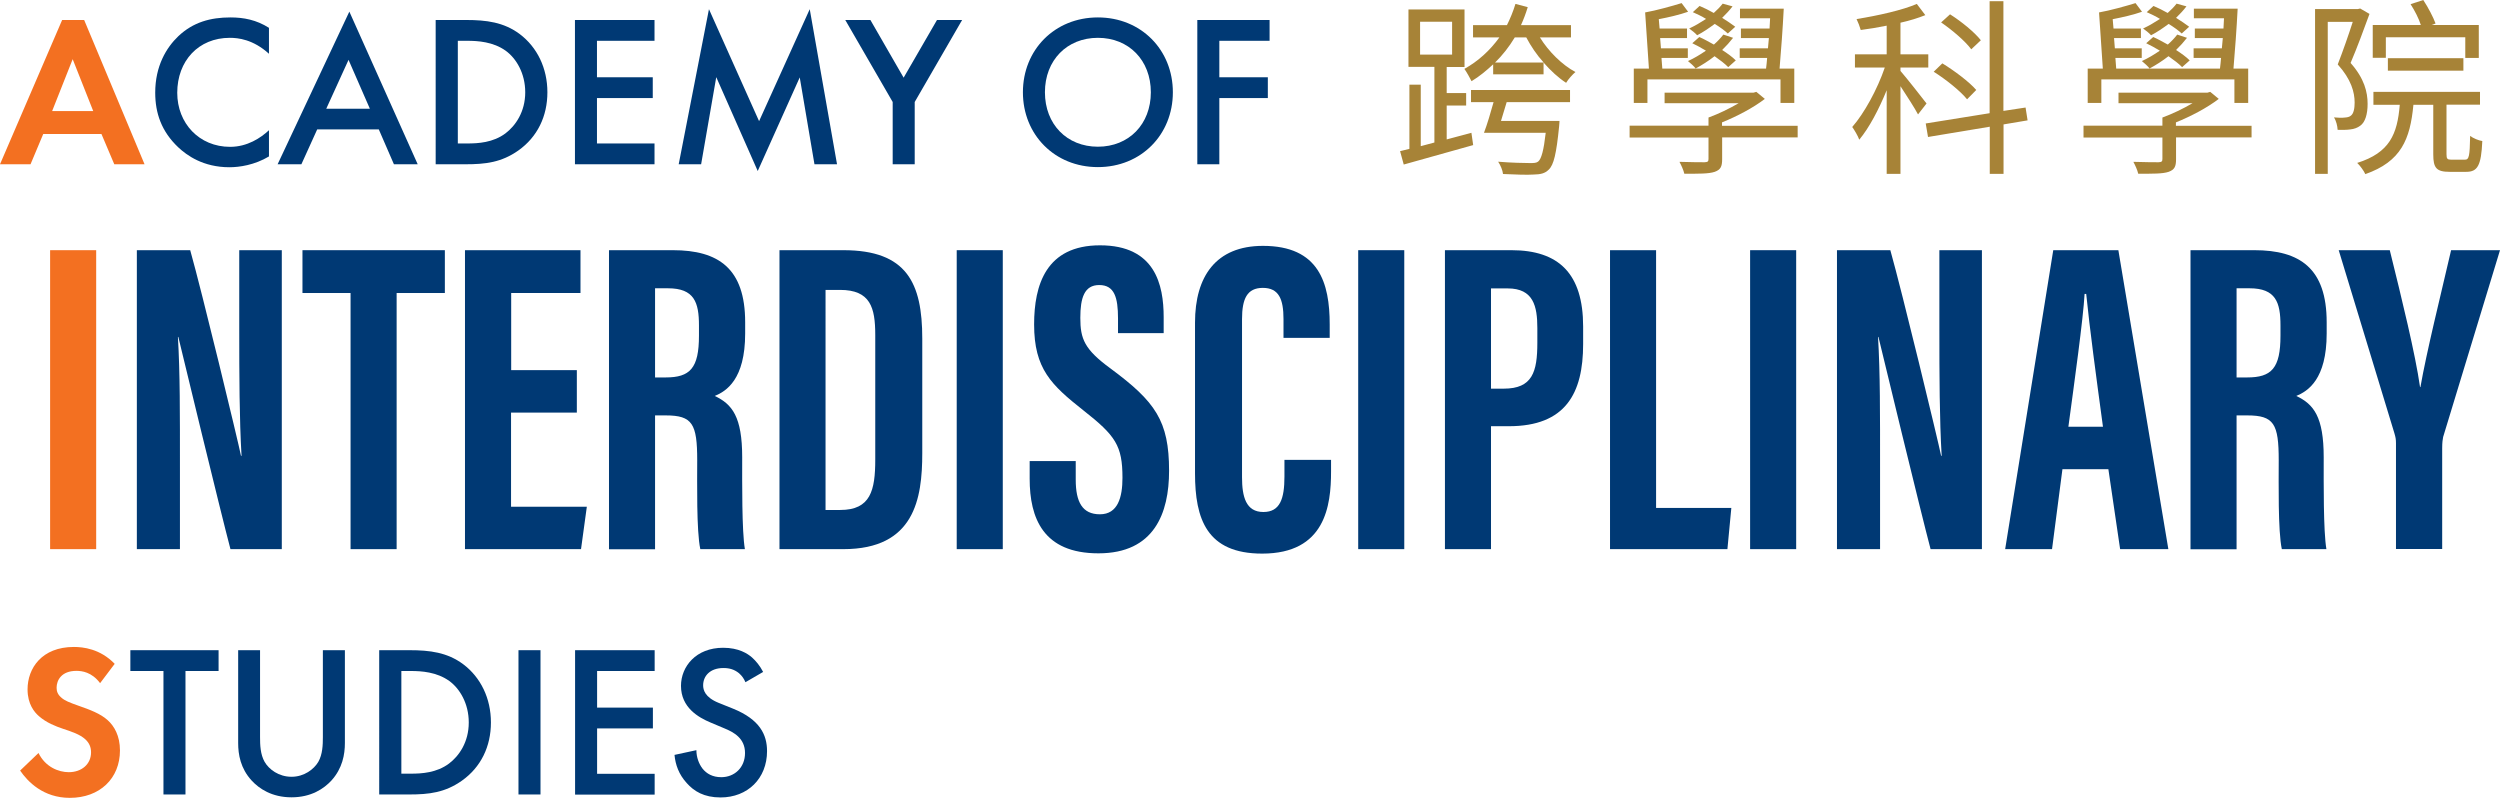
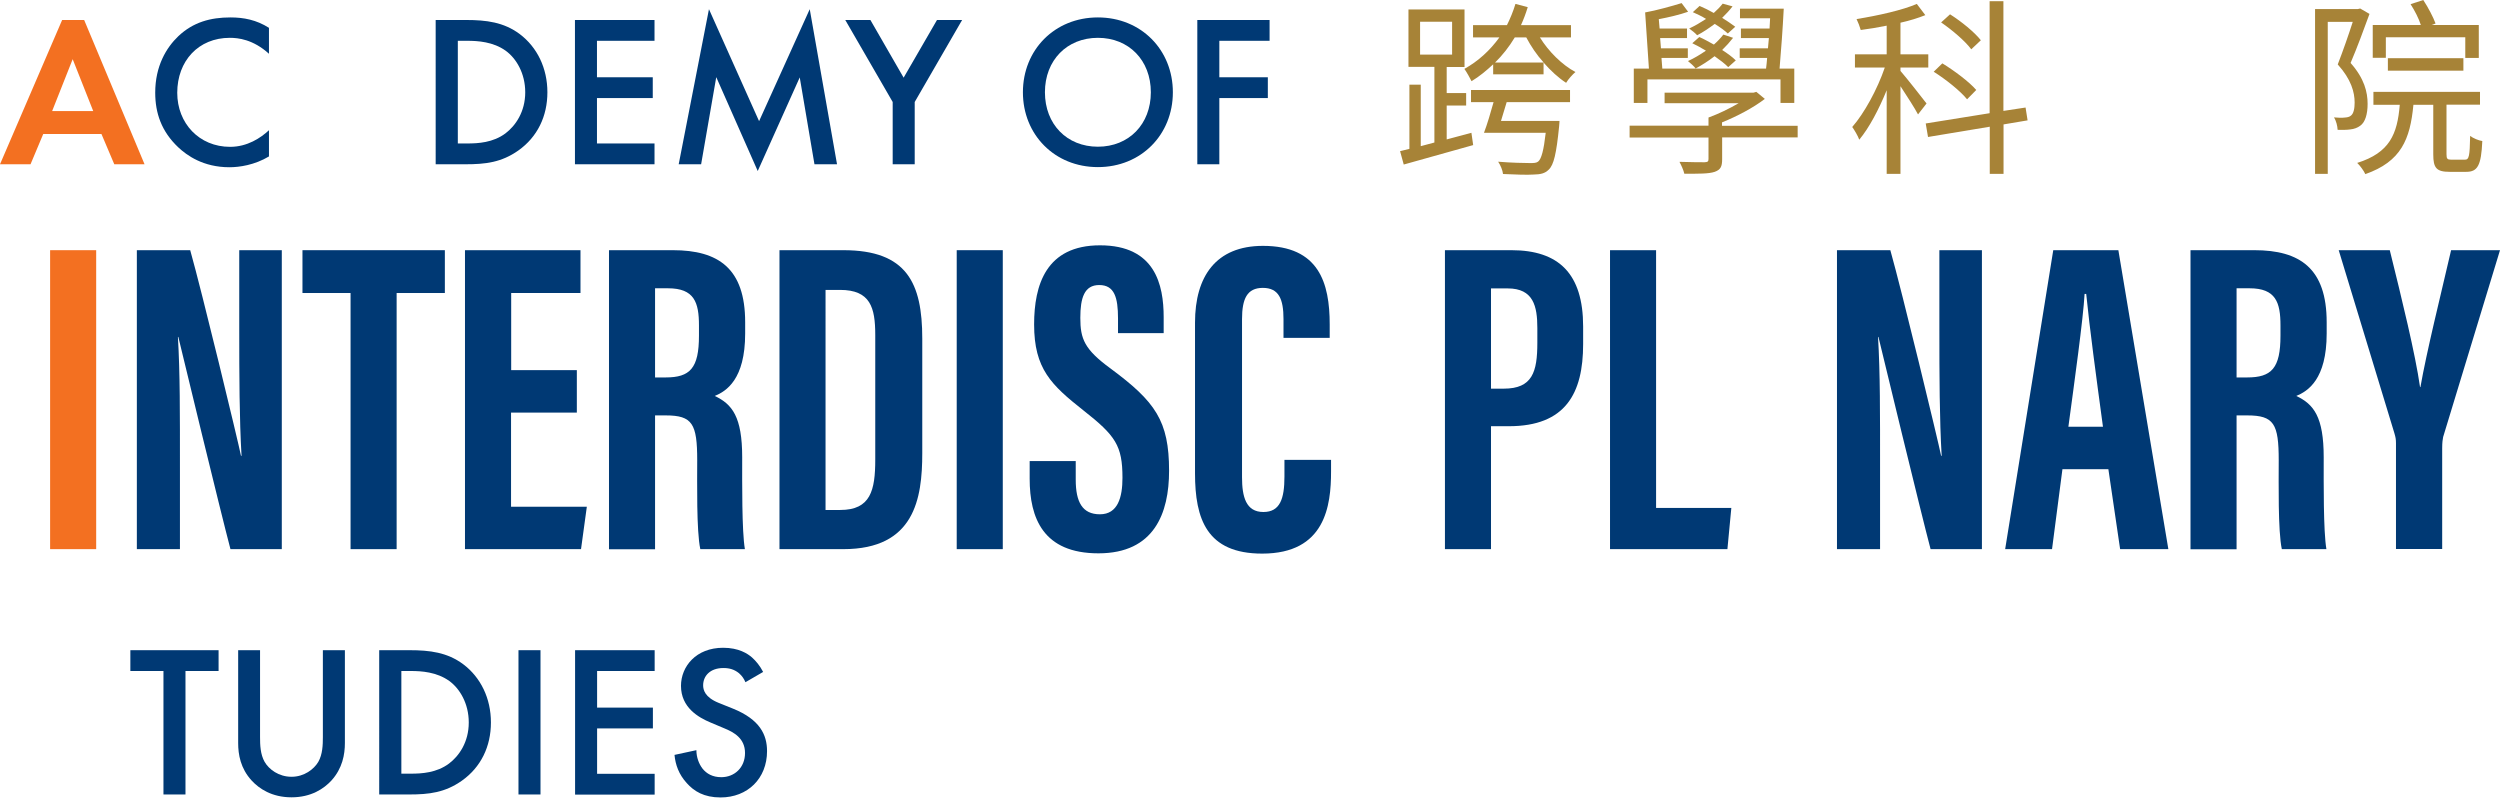
<svg xmlns="http://www.w3.org/2000/svg" version="1.1" id="Layer_1" x="0px" y="0px" style="enable-background:new 0 0 192.76 76.01;" xml:space="preserve" viewBox="4.51 7.2 185.06 59.06">
  <style type="text/css">
	.st0{fill:#F37021;}
	.st1{fill:#003974;}
	.st2{fill:#A78337;}
</style>
  <g>
    <g>
      <g>
        <g>
          <g>
            <path class="st0" d="M11.63,25.72v22.13H8.22V25.72H11.63z" />
            <path class="st1" d="M14.64,47.85V25.72h3.95c0.88,3.12,3.52,14.05,3.76,15.22h0.04c-0.16-2.72-0.17-5.83-0.17-9.47v-5.75h3.15       v22.13h-3.8c-0.7-2.64-3.64-14.78-3.86-15.71h-0.03c0.16,2.68,0.15,5.68,0.15,9.66v6.05H14.64z" />
            <path class="st1" d="M30.45,28.89H26.9v-3.17h10.54v3.17h-3.57v18.96h-3.41V28.89z" />
            <path class="st1" d="M47.2,37.74h-4.86v6.97h5.61l-0.43,3.14h-8.59V25.72h8.55v3.17h-5.13v5.71h4.86V37.74z" />
            <path class="st1" d="M53,37.96v9.9h-3.41V25.72h4.73c3.37,0,5.35,1.35,5.35,5.33v0.84c0,3.4-1.4,4.27-2.25,4.62       c1.29,0.61,2.03,1.54,2.03,4.54c0,1.86-0.03,5.46,0.2,6.8h-3.3c-0.29-1.34-0.23-4.97-0.23-6.58c0-2.7-0.35-3.32-2.33-3.32H53z        M53,35.14h0.78c1.81,0,2.47-0.68,2.47-3.09v-0.76c0-1.71-0.35-2.75-2.29-2.75H53V35.14z" />
            <path class="st1" d="M62.21,25.72h4.73c4.7,0,5.84,2.43,5.84,6.54v8.49c0,3.38-0.58,7.1-5.84,7.1h-4.73V25.72z M65.62,44.95       h1.09c2.24,0,2.59-1.44,2.59-3.73v-9.22c0-2.04-0.36-3.34-2.61-3.34h-1.07V44.95z" />
            <path class="st1" d="M78.74,25.72v22.13h-3.41V25.72H78.74z" />
            <path class="st1" d="M84.14,41.34v1.37c0,1.65,0.49,2.56,1.79,2.56c1.33,0,1.67-1.26,1.67-2.7c0-2.38-0.51-3.12-2.89-4.99       c-2.38-1.88-3.65-3.08-3.65-6.36c0-2.92,0.88-5.86,4.88-5.86c4.08,0,4.71,2.92,4.71,5.32v1.18h-3.38v-1.09       c0-1.54-0.26-2.47-1.39-2.47c-1.11,0-1.4,0.96-1.4,2.43c0,1.56,0.3,2.33,2.24,3.75c3.31,2.45,4.33,3.87,4.33,7.57       c0,3.14-1.1,6.11-5.23,6.11c-4.09,0-5.09-2.61-5.09-5.52v-1.31H84.14z" />
            <path class="st1" d="M103.04,41.24v0.86c0,2.53-0.42,6.08-5.1,6.08c-4.1,0-4.97-2.56-4.97-5.94V31.08       c0-3.42,1.55-5.68,5.03-5.68c4.15,0,4.94,2.75,4.94,5.82v0.99h-3.42v-1.39c0-1.47-0.34-2.31-1.53-2.31       c-1.17,0-1.54,0.81-1.54,2.32v11.7c0,1.44,0.29,2.57,1.58,2.57c1.23,0,1.56-0.97,1.56-2.62v-1.24H103.04z" />
-             <path class="st1" d="M108.46,25.72v22.13h-3.41V25.72H108.46z" />
            <path class="st1" d="M111.47,25.72h4.92c3.51,0,5.31,1.74,5.31,5.65v1.3c0,3.65-1.3,6.08-5.5,6.08h-1.32v9.1h-3.41V25.72z        M114.88,35.97h0.94c2.13,0,2.49-1.24,2.49-3.4v-1.09c0-1.61-0.29-2.93-2.19-2.93h-1.24V35.97z" />
            <path class="st1" d="M123.69,25.72h3.41V44.8h5.57l-0.29,3.05h-8.69V25.72z" />
-             <path class="st1" d="M137.47,25.72v22.13h-3.41V25.72H137.47z" />
            <path class="st1" d="M140.49,47.85V25.72h3.95c0.88,3.12,3.52,14.05,3.76,15.22h0.04c-0.16-2.72-0.17-5.83-0.17-9.47v-5.75       h3.15v22.13h-3.8c-0.7-2.64-3.64-14.78-3.86-15.71h-0.03c0.16,2.68,0.15,5.68,0.15,9.66v6.05H140.49z" />
            <path class="st1" d="M157.18,41.93l-0.77,5.92h-3.47l3.56-22.13h4.82l3.7,22.13h-3.57l-0.87-5.92H157.18z M160.18,38.79       c-0.51-3.76-0.99-7.33-1.24-9.83h-0.12c-0.1,1.82-0.76,6.56-1.2,9.83H160.18z" />
            <path class="st1" d="M170.07,37.96v9.9h-3.41V25.72h4.73c3.37,0,5.35,1.35,5.35,5.33v0.84c0,3.4-1.4,4.27-2.25,4.62       c1.29,0.61,2.03,1.54,2.03,4.54c0,1.86-0.03,5.46,0.2,6.8h-3.3c-0.29-1.34-0.23-4.97-0.23-6.58c0-2.7-0.35-3.32-2.33-3.32       H170.07z M170.07,35.14h0.78c1.81,0,2.47-0.68,2.47-3.09v-0.76c0-1.71-0.35-2.75-2.29-2.75h-0.96V35.14z" />
            <path class="st1" d="M181.87,47.85v-7.84c0-0.29-0.03-0.45-0.12-0.75l-4.12-13.54h3.78c0.89,3.59,1.9,7.72,2.24,10.13h0.03       c0.46-2.62,1.45-6.6,2.27-10.13h3.62l-4.21,13.83c-0.03,0.16-0.07,0.38-0.07,0.84v7.45H181.87z" />
          </g>
        </g>
        <g>
          <path class="st0" d="M12.02,17.12H7.71l-0.94,2.24H4.51L9.11,8.68h1.63l4.47,10.68h-2.24L12.02,17.12z M11.41,15.42l-1.52-3.84      l-1.52,3.84H11.41z" />
          <path class="st1" d="M24.42,11.18c-1.18-1.07-2.29-1.18-2.9-1.18c-2.32,0-3.89,1.71-3.89,4.07c0,2.26,1.63,4,3.91,4      c1.28,0,2.27-0.66,2.88-1.23v1.94c-1.07,0.64-2.19,0.8-2.93,0.8c-1.94,0-3.15-0.88-3.78-1.47C16.46,16.93,16,15.57,16,14.06      c0-1.97,0.82-3.33,1.71-4.18c1.1-1.04,2.38-1.39,3.86-1.39c0.98,0,1.92,0.18,2.85,0.77V11.18z" />
-           <path class="st1" d="M32.55,16.78h-4.56l-1.17,2.58h-1.76l5.31-11.3l5.06,11.3h-1.76L32.55,16.78z M31.89,15.25l-1.58-3.62      l-1.65,3.62H31.89z" />
          <path class="st1" d="M39.01,8.68c1.49,0,2.79,0.16,3.97,1.04c1.3,0.98,2.05,2.53,2.05,4.31c0,1.78-0.74,3.31-2.15,4.31      c-1.25,0.88-2.42,1.02-3.91,1.02h-2.21V8.68H39.01z M38.4,17.82h0.7c0.8,0,1.91-0.06,2.83-0.75c0.74-0.56,1.46-1.59,1.46-3.04      c0-1.41-0.67-2.51-1.44-3.07c-0.93-0.67-2.07-0.74-2.85-0.74h-0.7V17.82z" />
          <path class="st1" d="M52.96,10.22H48.7v2.7h4.13v1.54H48.7v3.36h4.26v1.54h-5.89V8.68h5.89V10.22z" />
          <path class="st1" d="M54.75,19.36l2.24-11.48l3.71,8.29l3.75-8.29l2.02,11.48H64.8l-1.09-6.43l-3.11,6.93l-3.07-6.95l-1.12,6.45      H54.75z" />
          <path class="st1" d="M70.59,14.75l-3.51-6.07h1.86l2.46,4.27l2.47-4.27h1.86l-3.51,6.07v4.61h-1.63V14.75z" />
          <path class="st1" d="M91.33,14.03c0,3.14-2.35,5.54-5.55,5.54c-3.2,0-5.55-2.4-5.55-5.54c0-3.14,2.35-5.54,5.55-5.54      C88.98,8.49,91.33,10.89,91.33,14.03z M89.7,14.03c0-2.37-1.63-4.03-3.92-4.03s-3.92,1.66-3.92,4.03c0,2.37,1.63,4.03,3.92,4.03      S89.7,16.4,89.7,14.03z" />
          <path class="st1" d="M98.48,10.22h-3.71v2.7h3.59v1.54h-3.59v4.9h-1.63V8.68h5.35V10.22z" />
          <path class="st2" d="M113.43,17.03l0.13,0.91l-5.14,1.44l-0.27-0.99l0.69-0.17v-4.75h0.84v4.55l1.01-0.27v-5.6h-1.92V7.9h4.15      v4.26h-1.32v1.93h1.44v0.92h-1.44v2.51L113.43,17.03z M109.63,11.24H112V8.81h-2.37V11.24z M118.5,9.97      c0.64,1.04,1.65,2.04,2.63,2.56c-0.21,0.18-0.53,0.53-0.69,0.8c-0.56-0.36-1.15-0.9-1.67-1.5v0.87h-3.73v-0.74      c-0.49,0.46-1.02,0.9-1.6,1.25c-0.1-0.21-0.38-0.7-0.53-0.91c1.02-0.57,1.89-1.36,2.59-2.33h-1.95V9.06h2.51      c0.24-0.48,0.46-1.01,0.63-1.57l0.91,0.24c-0.14,0.46-0.31,0.91-0.5,1.33h3.7v0.91H118.5z M113.4,13.86h7.33v0.9h-4.69      c-0.14,0.46-0.28,0.95-0.42,1.39h4.33c0,0-0.01,0.28-0.03,0.43c-0.2,1.98-0.39,2.83-0.77,3.18c-0.28,0.28-0.6,0.35-1.12,0.36      c-0.42,0.03-1.32,0.01-2.26-0.04c-0.03-0.28-0.18-0.64-0.36-0.91c0.97,0.08,1.97,0.1,2.34,0.1c0.29,0,0.48,0,0.62-0.11      c0.24-0.2,0.41-0.81,0.56-2.13h-4.57c0.24-0.63,0.5-1.51,0.71-2.27h-1.67V13.86z M118.78,11.83c-0.52-0.57-0.95-1.22-1.29-1.86      h-0.85c-0.42,0.7-0.91,1.32-1.46,1.86H118.78z" />
          <path class="st2" d="M137.59,17.37h-5.6v1.61c0,0.55-0.11,0.78-0.55,0.94c-0.45,0.15-1.15,0.14-2.25,0.14      c-0.06-0.27-0.22-0.62-0.36-0.88c0.87,0.03,1.65,0.03,1.86,0.03c0.24-0.01,0.29-0.06,0.29-0.25v-1.58h-5.84v-0.88h5.84v-0.6      c0.74-0.27,1.55-0.66,2.23-1.06h-5.48v-0.78h6.58l0.21-0.06l0.63,0.52c-0.87,0.67-2.06,1.29-3.17,1.74v0.25h5.6V17.37z       M126.44,14.82h-0.99v-2.54h1.12l-0.28-4.16c0.81-0.14,2.02-0.48,2.7-0.69l0.48,0.64c-0.62,0.22-1.44,0.41-2.17,0.55l0.06,0.69      h2.03v0.71h-1.99l0.06,0.76h1.99v0.71h-1.95l0.06,0.79h7.68c0.03-0.25,0.06-0.5,0.08-0.79h-2.03v-0.71h2.09l0.07-0.76h-2.07      V9.31h2.12l0.04-0.76h-2.23V7.84h3.24c-0.07,1.39-0.2,3.19-0.31,4.44h1.09v2.54h-1.02v-1.74h-9.85V14.82z M132.44,12.17      c-0.24-0.25-0.6-0.52-1.01-0.81c-0.46,0.36-0.94,0.66-1.4,0.91c-0.1-0.14-0.39-0.41-0.57-0.55c0.46-0.21,0.91-0.48,1.33-0.77      c-0.34-0.21-0.69-0.39-1.01-0.55l0.52-0.46c0.35,0.15,0.71,0.36,1.08,0.56c0.25-0.22,0.5-0.48,0.7-0.74L132.8,10      c-0.24,0.31-0.5,0.6-0.81,0.9c0.39,0.25,0.76,0.52,1.01,0.77L132.44,12.17z M132.41,9.68c-0.22-0.21-0.59-0.48-0.97-0.71      c-0.43,0.32-0.87,0.62-1.3,0.84c-0.11-0.13-0.41-0.38-0.59-0.5c0.43-0.2,0.85-0.45,1.25-0.71c-0.32-0.2-0.67-0.36-0.98-0.5      l0.5-0.46c0.34,0.14,0.69,0.32,1.05,0.52c0.25-0.22,0.48-0.46,0.66-0.69l0.73,0.2c-0.22,0.29-0.48,0.57-0.77,0.85      c0.38,0.24,0.71,0.46,0.97,0.66L132.41,9.68z" />
          <path class="st2" d="M146.49,15.67c-0.24-0.46-0.83-1.37-1.3-2.09v6.49h-1.02v-6.19c-0.57,1.4-1.3,2.79-2.03,3.66      c-0.1-0.28-0.35-0.7-0.52-0.94c0.88-1,1.86-2.79,2.41-4.4h-2.21v-0.98h2.35V9.1c-0.64,0.13-1.3,0.24-1.92,0.32      c-0.06-0.22-0.2-0.59-0.31-0.81c1.57-0.25,3.4-0.66,4.46-1.12l0.63,0.83c-0.52,0.21-1.16,0.41-1.84,0.56v2.34h2.06v0.98h-2.06      v0.25c0.43,0.49,1.64,2.03,1.93,2.41L146.49,15.67z M152.82,16.41v3.66h-1.02v-3.49l-4.57,0.76l-0.17-1l4.73-0.76V7.29h1.02      v8.12l1.64-0.25l0.15,0.95L152.82,16.41z M150.12,14.55c-0.5-0.62-1.58-1.48-2.47-2.04l0.64-0.62c0.9,0.55,1.99,1.37,2.51,1.97      L150.12,14.55z M150.43,10.85c-0.43-0.59-1.4-1.42-2.23-1.99l0.66-0.6c0.84,0.53,1.82,1.33,2.28,1.92L150.43,10.85z" />
-           <path class="st2" d="M171.19,17.37h-5.6v1.61c0,0.55-0.11,0.78-0.55,0.94c-0.45,0.15-1.15,0.14-2.25,0.14      c-0.06-0.27-0.22-0.62-0.36-0.88c0.87,0.03,1.65,0.03,1.86,0.03c0.24-0.01,0.29-0.06,0.29-0.25v-1.58h-5.84v-0.88h5.84v-0.6      c0.74-0.27,1.55-0.66,2.23-1.06h-5.48v-0.78h6.58l0.21-0.06l0.63,0.52c-0.87,0.67-2.06,1.29-3.17,1.74v0.25h5.6V17.37z       M160.04,14.82h-0.99v-2.54h1.12l-0.28-4.16c0.81-0.14,2.02-0.48,2.7-0.69l0.48,0.64c-0.62,0.22-1.44,0.41-2.17,0.55l0.06,0.69      h2.03v0.71H161l0.06,0.76h1.99v0.71h-1.95l0.06,0.79h7.68c0.03-0.25,0.06-0.5,0.08-0.79h-2.03v-0.71h2.09l0.07-0.76h-2.07V9.31      h2.12l0.04-0.76h-2.23V7.84h3.24c-0.07,1.39-0.2,3.19-0.31,4.44h1.09v2.54h-1.02v-1.74h-9.85V14.82z M166.04,12.17      c-0.24-0.25-0.6-0.52-1.01-0.81c-0.46,0.36-0.94,0.66-1.4,0.91c-0.1-0.14-0.39-0.41-0.57-0.55c0.46-0.21,0.91-0.48,1.33-0.77      c-0.34-0.21-0.69-0.39-1.01-0.55l0.52-0.46c0.35,0.15,0.71,0.36,1.08,0.56c0.25-0.22,0.5-0.48,0.7-0.74L166.4,10      c-0.24,0.31-0.5,0.6-0.81,0.9c0.39,0.25,0.76,0.52,1.01,0.77L166.04,12.17z M166.01,9.68c-0.22-0.21-0.59-0.48-0.97-0.71      c-0.43,0.32-0.87,0.62-1.3,0.84c-0.11-0.13-0.41-0.38-0.59-0.5c0.43-0.2,0.85-0.45,1.25-0.71c-0.32-0.2-0.67-0.36-0.98-0.5      l0.5-0.46c0.34,0.14,0.69,0.32,1.05,0.52c0.25-0.22,0.48-0.46,0.66-0.69l0.73,0.2c-0.22,0.29-0.48,0.57-0.77,0.85      c0.38,0.24,0.71,0.46,0.97,0.66L166.01,9.68z" />
          <path class="st2" d="M179.91,8.23c-0.42,1.15-0.92,2.51-1.4,3.63c1.02,1.15,1.26,2.16,1.26,3.03c0,0.74-0.17,1.36-0.55,1.62      c-0.2,0.15-0.45,0.24-0.73,0.27c-0.28,0.04-0.63,0.04-0.94,0.03c-0.01-0.27-0.1-0.66-0.27-0.92c0.32,0.03,0.59,0.04,0.81,0.01      c0.17-0.01,0.32-0.04,0.43-0.13c0.22-0.15,0.29-0.55,0.29-0.98c0-0.76-0.25-1.71-1.25-2.82c0.39-1.01,0.81-2.21,1.11-3.15h-1.85      v11.25h-0.94V7.87h3.17l0.17-0.04L179.91,8.23z M186.97,19.02c0.31,0,0.36-0.24,0.39-1.76c0.22,0.17,0.62,0.34,0.9,0.38      c-0.08,1.82-0.35,2.28-1.19,2.28h-1.23c-0.98,0-1.21-0.29-1.21-1.29v-3.67h-1.47c-0.24,2.56-0.91,4.2-3.56,5.13      c-0.11-0.25-0.39-0.63-0.6-0.83c2.41-0.76,2.97-2.13,3.15-4.3h-1.95V14h7.89v0.95h-2.48v3.66c0,0.35,0.06,0.41,0.36,0.41H186.97      z M181.12,11.48h-0.97V9.05h3.56c-0.15-0.48-0.46-1.08-0.76-1.54l0.94-0.31c0.36,0.55,0.74,1.27,0.91,1.74l-0.29,0.11h3.49v2.44      h-1V9.96h-5.88V11.48z M181.27,12.43v-0.92h5.59v0.92H181.27z" />
        </g>
        <g>
          <g>
-             <path class="st0" d="M11.92,57.77c-0.62-0.83-1.36-0.91-1.75-0.91c-1.12,0-1.47,0.7-1.47,1.25c0,0.26,0.08,0.5,0.34,0.72       c0.26,0.24,0.61,0.37,1.28,0.61c0.83,0.29,1.62,0.58,2.16,1.07c0.48,0.43,0.91,1.15,0.91,2.24c0,2.08-1.5,3.51-3.71,3.51       c-1.97,0-3.12-1.2-3.68-2.02l1.36-1.3c0.51,1.04,1.49,1.42,2.24,1.42c0.94,0,1.65-0.58,1.65-1.47c0-0.38-0.13-0.69-0.42-0.96       c-0.4-0.37-1.04-0.58-1.65-0.78c-0.56-0.19-1.23-0.45-1.78-0.93c-0.35-0.3-0.85-0.9-0.85-1.99c0-1.57,1.06-3.14,3.43-3.14       c0.67,0,1.94,0.13,3.02,1.25L11.92,57.77z" />
            <path class="st1" d="M18.24,56.87v9.14h-1.63v-9.14h-2.45v-1.54h6.53v1.54H18.24z" />
            <path class="st1" d="M23.76,55.33v6.43c0,0.58,0.02,1.28,0.34,1.84c0.32,0.55,1.04,1.1,1.99,1.1c0.94,0,1.66-0.56,1.98-1.1       c0.32-0.56,0.34-1.26,0.34-1.84v-6.43h1.63v6.87c0,0.85-0.18,1.87-0.99,2.77c-0.56,0.61-1.5,1.25-2.96,1.25       c-1.46,0-2.4-0.64-2.96-1.25c-0.82-0.9-0.99-1.92-0.99-2.77v-6.87H23.76z" />
            <path class="st1" d="M34.83,55.33c1.49,0,2.79,0.16,3.97,1.04c1.3,0.98,2.05,2.53,2.05,4.31c0,1.78-0.74,3.31-2.15,4.31       c-1.25,0.88-2.42,1.02-3.91,1.02h-2.21V55.33H34.83z M34.22,64.47h0.7c0.8,0,1.91-0.06,2.83-0.75       c0.74-0.56,1.46-1.58,1.46-3.04c0-1.41-0.67-2.51-1.44-3.07c-0.93-0.67-2.07-0.74-2.85-0.74h-0.7V64.47z" />
            <path class="st1" d="M44.52,55.33v10.68h-1.63V55.33H44.52z" />
            <path class="st1" d="M52.97,56.87h-4.26v2.71h4.13v1.54h-4.13v3.36h4.26v1.54h-5.89V55.33h5.89V56.87z" />
            <path class="st1" d="M59.69,57.7c-0.1-0.24-0.24-0.46-0.48-0.67c-0.34-0.27-0.69-0.38-1.15-0.38c-0.99,0-1.5,0.59-1.5,1.28       c0,0.32,0.11,0.88,1.15,1.3l1.07,0.43c1.97,0.8,2.51,1.92,2.51,3.14c0,2.03-1.44,3.43-3.44,3.43c-1.23,0-1.97-0.46-2.51-1.07       c-0.58-0.64-0.83-1.34-0.9-2.08l1.62-0.35c0,0.53,0.19,1.02,0.45,1.36c0.3,0.38,0.75,0.64,1.39,0.64       c0.99,0,1.76-0.72,1.76-1.79c0-1.09-0.83-1.54-1.54-1.83l-1.02-0.43c-0.88-0.37-2.18-1.1-2.18-2.71c0-1.44,1.12-2.82,3.12-2.82       c1.15,0,1.81,0.43,2.14,0.72c0.29,0.26,0.59,0.62,0.82,1.07L59.69,57.7z" />
          </g>
        </g>
      </g>
    </g>
  </g>
</svg>